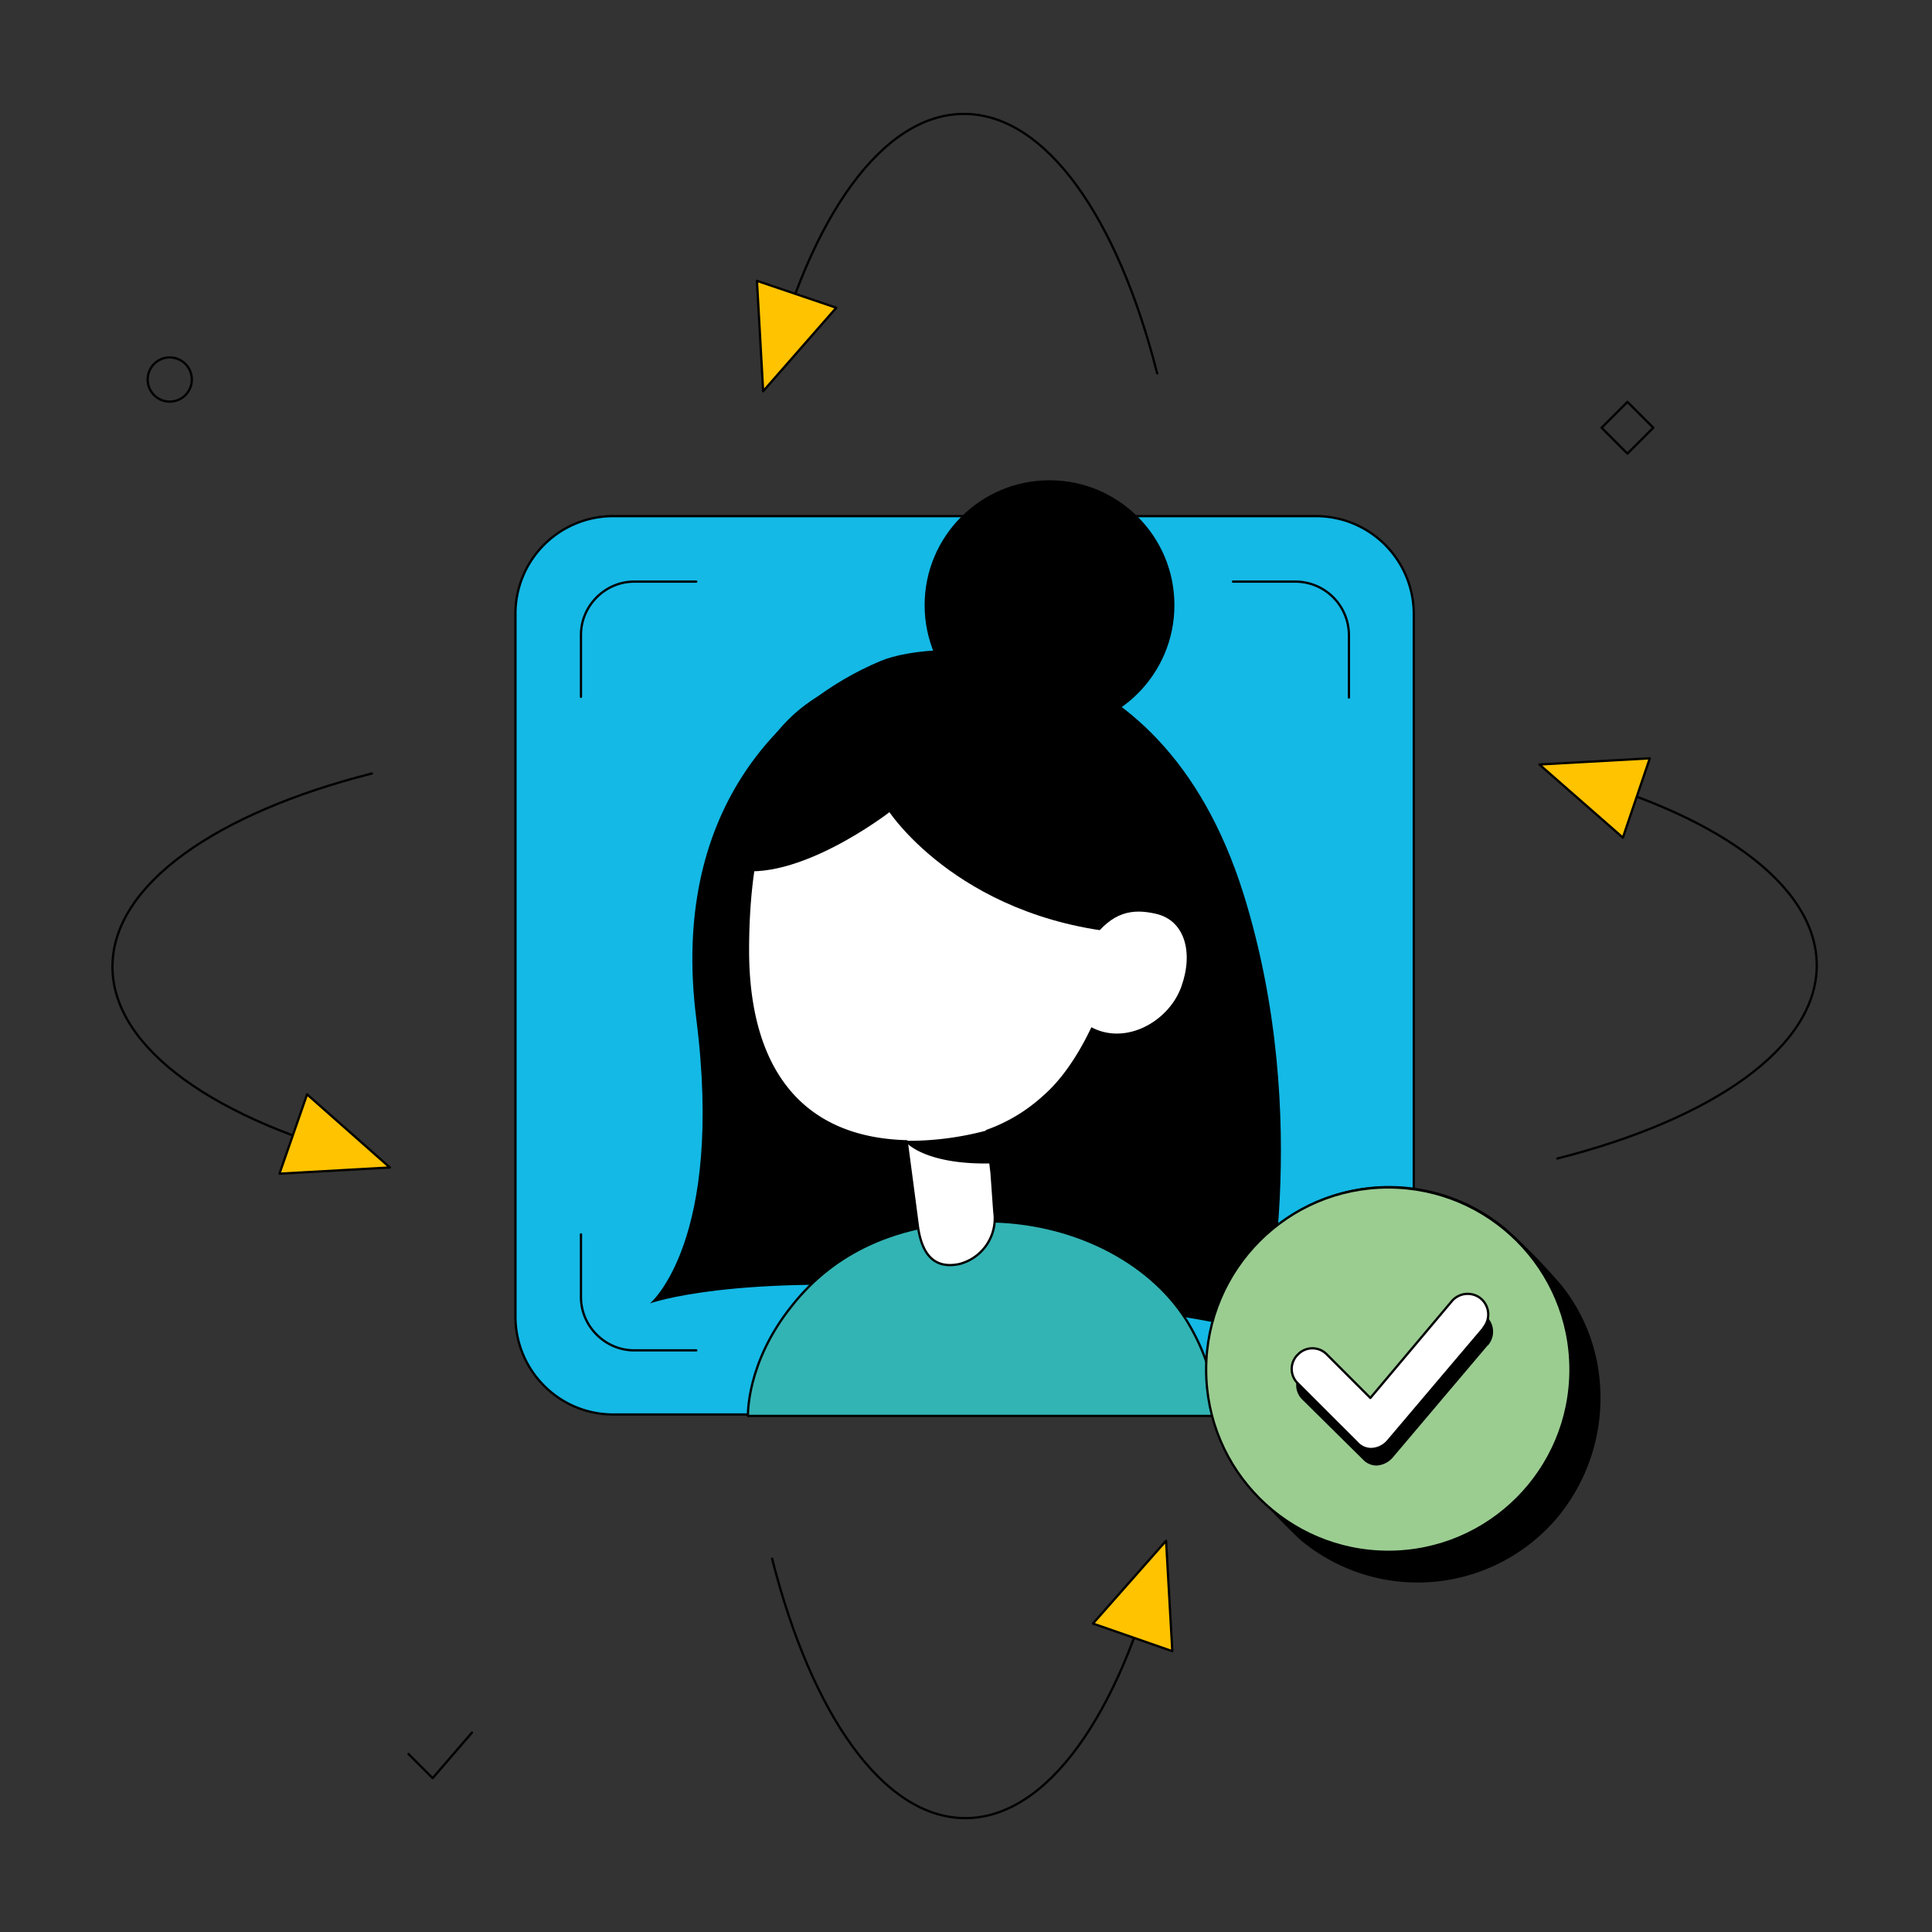
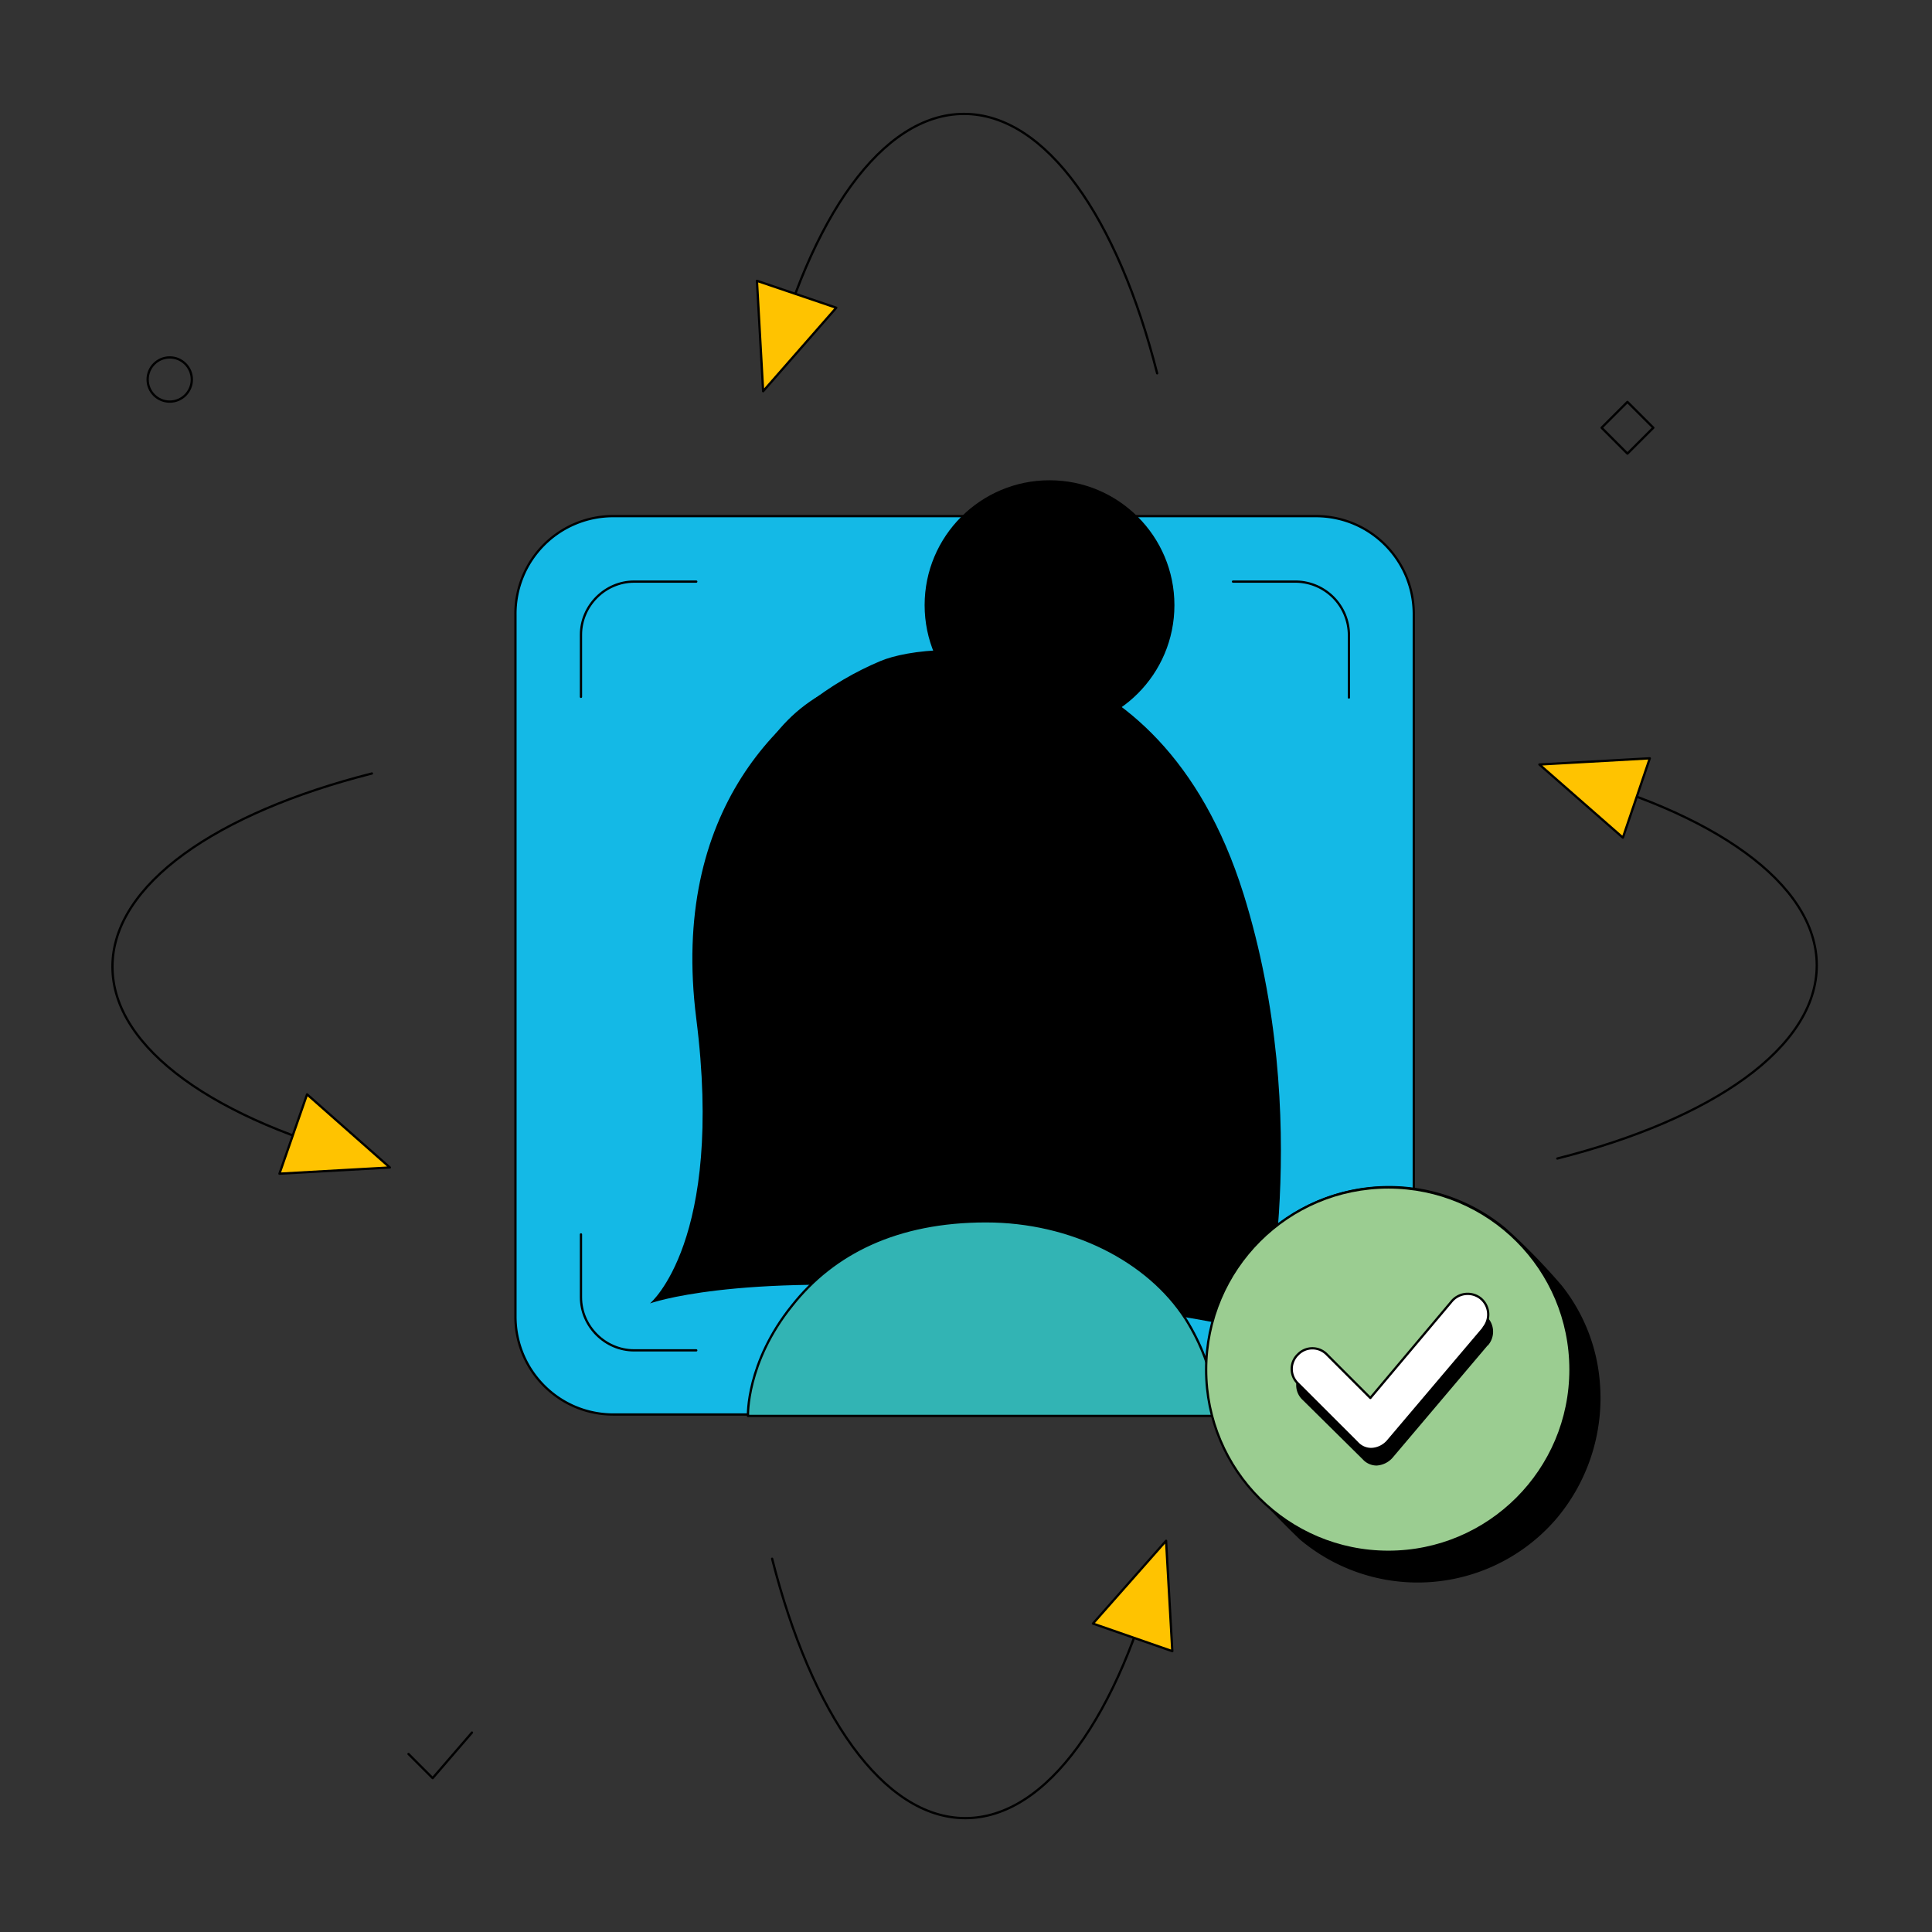
<svg xmlns="http://www.w3.org/2000/svg" width="424" height="424" viewBox="0 0 424 424">
  <rect x="0" y="0" width="424" height="424" fill="#333333" stroke="none" />
  <g fill="none" fill-rule="evenodd">
    <g stroke="#000" stroke-linecap="round" stroke-linejoin="round" stroke-width=".5">
      <path fill="#14B9E6" fill-rule="nonzero" d="M134.62 113.27h154.15c11.97 0 21.5 9.69 21.5 21.5v154.16c0 11.96-9.68 21.5-21.5 21.5H134.62c-11.96 0-21.5-9.7-21.5-21.5v-154a21.43 21.43 0 0 1 21.5-21.66z" />
      <path d="M152.8 296.35h-13.64c-6.36 0-11.66-5.3-11.66-11.66V270.9m25.3-143.26h-13.64c-6.36 0-11.66 5.3-11.66 11.66v13.63m168.54.15v-13.62c0-6.52-5.15-11.66-11.5-11.82H270.6m0 168.7h13.78c6.51 0 11.66-5.15 11.66-11.66 0 0 0 0 0 0V270.9" />
    </g>
    <g fill-rule="nonzero" transform="translate(142.65 105.4)">
      <path fill="#000" d="M130.23 90.7c15.6 49.98 4.24 96.47 4.24 96.47s-19.99-5.76-69.36-9.54C18.17 173.99 0 180.65 0 180.65s16.35-13.62 10.15-62.54C4.39 72.53 28.92 48.76 50.58 39.67c11.5-4.84 61.02-8.32 79.65 51.04z" />
      <path fill="#32B4B4" stroke="#000" stroke-linecap="round" stroke-linejoin="round" stroke-width=".5" d="M21.5 205.34h102.67s.76-9.54-6.66-21.35c-8.18-12.72-24.99-21.36-43.77-21.36-19.53 0-33.46 6.97-42.55 18.48-10.14 12.57-9.69 24.23-9.69 24.23z" />
      <circle cx="87.68" cy="27.41" r="27.41" fill="#000" />
-       <path fill="#FFF" stroke="#000" stroke-linecap="round" stroke-linejoin="round" stroke-width=".5" d="M21.5 103.12c0-39.22 14.84-57.09 39.83-60.27 24.98-3.18 40.43 11.06 43.61 36.04 2.27 17.27-5.9 45.43-18.47 56.34a36.75 36.75 0 0 1-12.57 7.57s.45 4.09 1.06 9.23l.6 8.48a10.35 10.35 0 0 1-7.72 11.51c-5.9 1.21-8.33-2.72-9.09-8.63l-2.42-18.32c-23.17-.6-34.83-15.9-34.83-41.95z" />
      <path fill="#000" d="M107.67 99.64c-38.77-1.97-55.12-26.8-55.12-26.8S32.25 88.59 18.17 85.4c0 0-1.82-41.65 39.52-43.92 58.3-3.33 49.98 58.15 49.98 58.15z" />
-       <path fill="#FFF" d="M96.76 101.15c4.7-6.66 9.24-7.11 14.09-6.05 6.5 1.36 8.48 8.48 5.75 16.05-2.88 8.02-13.17 13.48-20.9 8.18-4.84-3.34-2.57-13.03 1.06-18.18z" />
      <path fill="#000" stroke="#000" stroke-linecap="round" stroke-linejoin="round" stroke-width=".5" d="M73.9 142.95a67.02 67.02 0 0 1-17.42 2.27s4.4 5.15 20.14 4.4l-2.72-6.67z" />
    </g>
    <g fill-rule="nonzero" transform="translate(264.7 260.52)">
      <path fill="#000" stroke="#000" stroke-linecap="round" stroke-linejoin="round" stroke-width=".5" d="M86.16 42.94a38.81 38.81 0 0 0-8.33-21.2c-3.78-4.4-7.87-8.63-12.26-12.57a39.9 39.9 0 0 0-56.18 5.3 39.83 39.83 0 0 0-1.21 49.37c3.93 4.7 8.17 9.08 12.57 13.32a39.85 39.85 0 0 0 56.18-4.84 40.8 40.8 0 0 0 9.23-29.38h0z" />
      <circle cx="39.98" cy="40.06" r="39.98" fill="#9BCD91" stroke="#000" stroke-linecap="round" stroke-linejoin="round" stroke-width=".5" />
      <path fill="#000" d="M37.55 61.11a4.13 4.13 0 0 1-3.18-1.36L21.2 46.73a4.4 4.4 0 0 1-.15-6.36 4.4 4.4 0 0 1 6.36-.16l.15.15 9.54 9.55L54.82 29a4.58 4.58 0 0 1 6.36-.91 4.58 4.58 0 0 1 .9 6.36c-.15.15-.15.3-.3.3l-20.9 24.69a5.05 5.05 0 0 1-3.33 1.66z" />
      <path fill="#FFF" stroke="#000" stroke-linecap="round" stroke-linejoin="round" stroke-width=".5" d="M36.34 57.48a4.12 4.12 0 0 1-3.18-1.37L20.14 43.1a4.4 4.4 0 0 1 0-6.36 4.4 4.4 0 0 1 6.36 0l9.54 9.54 17.72-21.05a4.58 4.58 0 0 1 6.36-.9 4.58 4.58 0 0 1 .9 6.35c-.15.15-.15.3-.3.46L39.82 55.8a5.05 5.05 0 0 1-3.33 1.67h-.15z" />
    </g>
    <g stroke="#000" stroke-linecap="round" stroke-linejoin="round" stroke-width=".5">
      <path d="M81.62 254.55c-34.07-8.63-56.94-24.38-56.94-42.4s22.87-33.77 56.94-42.4" />
      <path fill="#FFC300" fill-rule="nonzero" d="m67.39 240.17 18.17 16.05-24.23 1.36z" />
      <path d="M341.77 169.45c34.08 8.63 56.94 24.38 56.94 42.4s-22.86 33.77-56.94 42.4" />
      <path fill="#FFC300" fill-rule="nonzero" d="m356.16 183.83-18.32-16.05 24.23-1.36z" />
    </g>
    <g stroke="#000" stroke-linecap="round" stroke-linejoin="round" stroke-width=".5">
      <path d="M169.15 81.92C177.78 47.85 193.53 25 211.55 25s33.76 22.86 42.4 56.93" />
      <path fill="#FFC300" fill-rule="nonzero" d="m183.53 67.54-16.05 18.32-1.36-24.23z" />
      <path d="M254.25 342.08c-8.63 34.07-24.38 56.93-42.4 56.93s-33.77-22.86-42.4-56.93" />
      <path fill="#FFC300" fill-rule="nonzero" d="m239.86 356.31 16.05-18.17 1.37 24.23z" />
    </g>
    <path d="M0 0h424v424H0z" />
    <circle cx="37.25" cy="83.29" r="4.85" stroke="#000" stroke-linecap="round" stroke-linejoin="round" stroke-width=".5" />
    <path stroke="#000" stroke-linecap="round" stroke-linejoin="round" stroke-width=".5" d="m351.49 93.87 5.67-5.67 5.68 5.67-5.68 5.68zM89.65 384.93l5.3 5.3 8.63-10" />
  </g>
</svg>